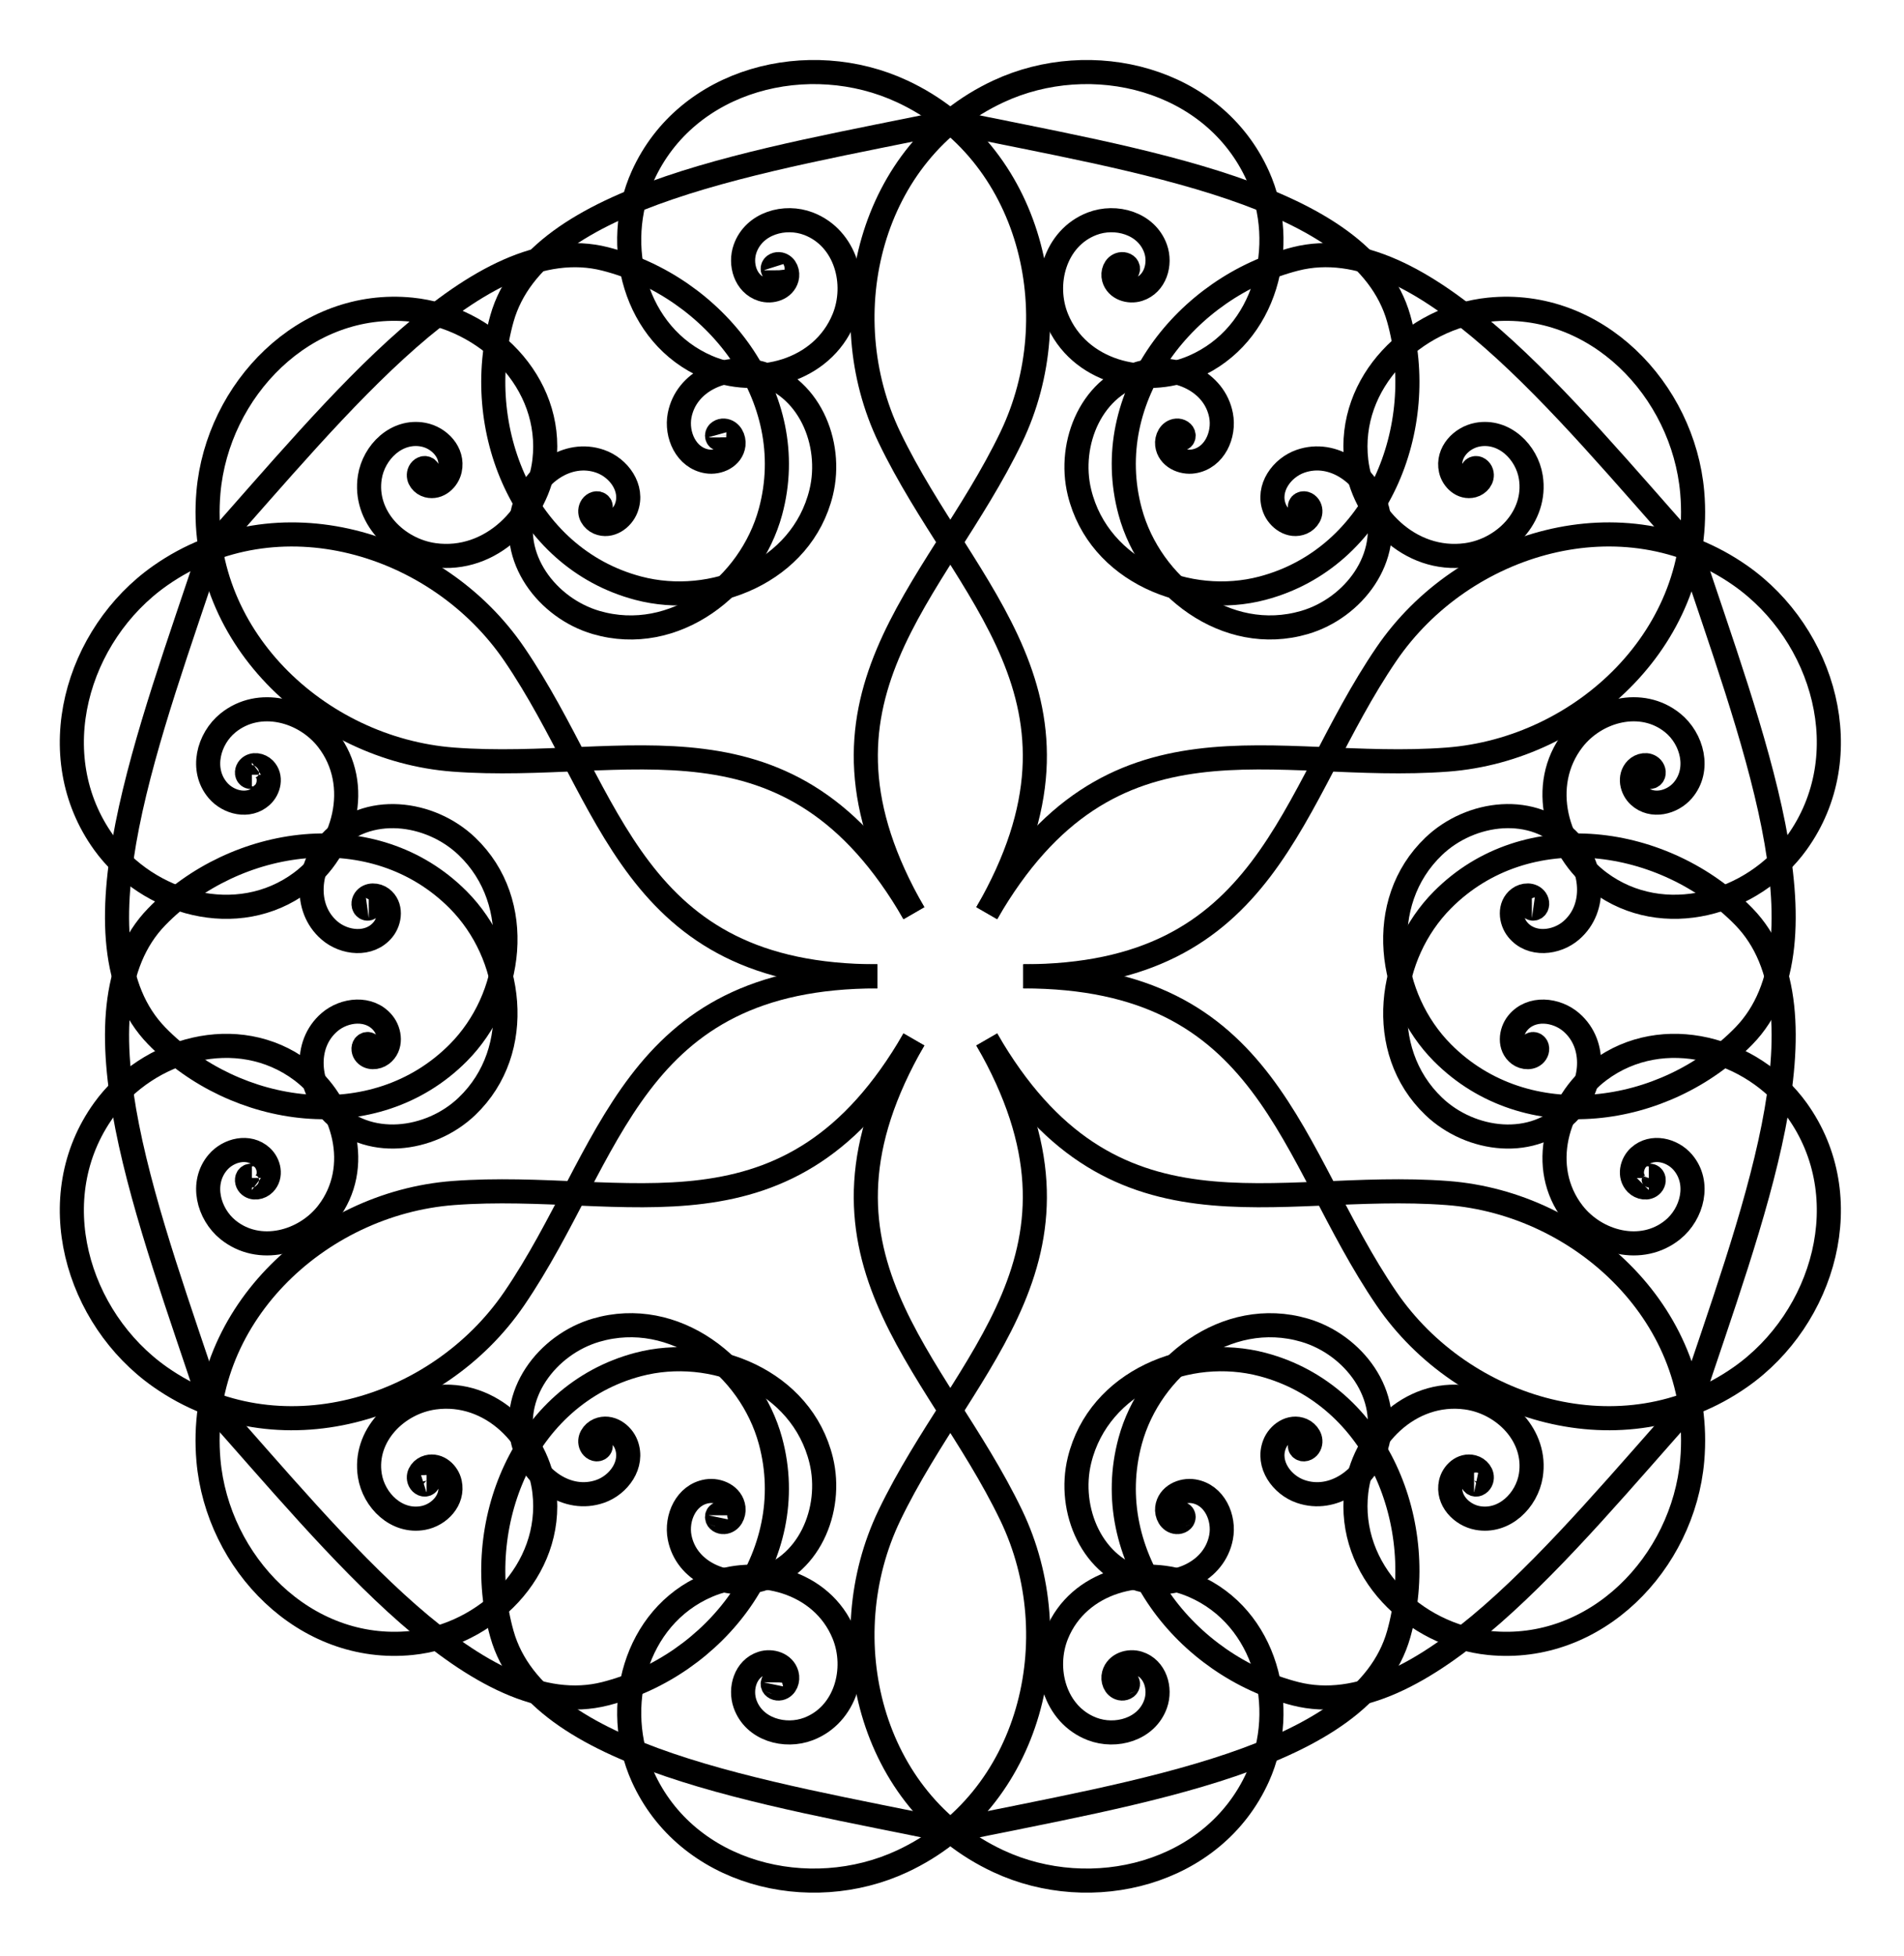
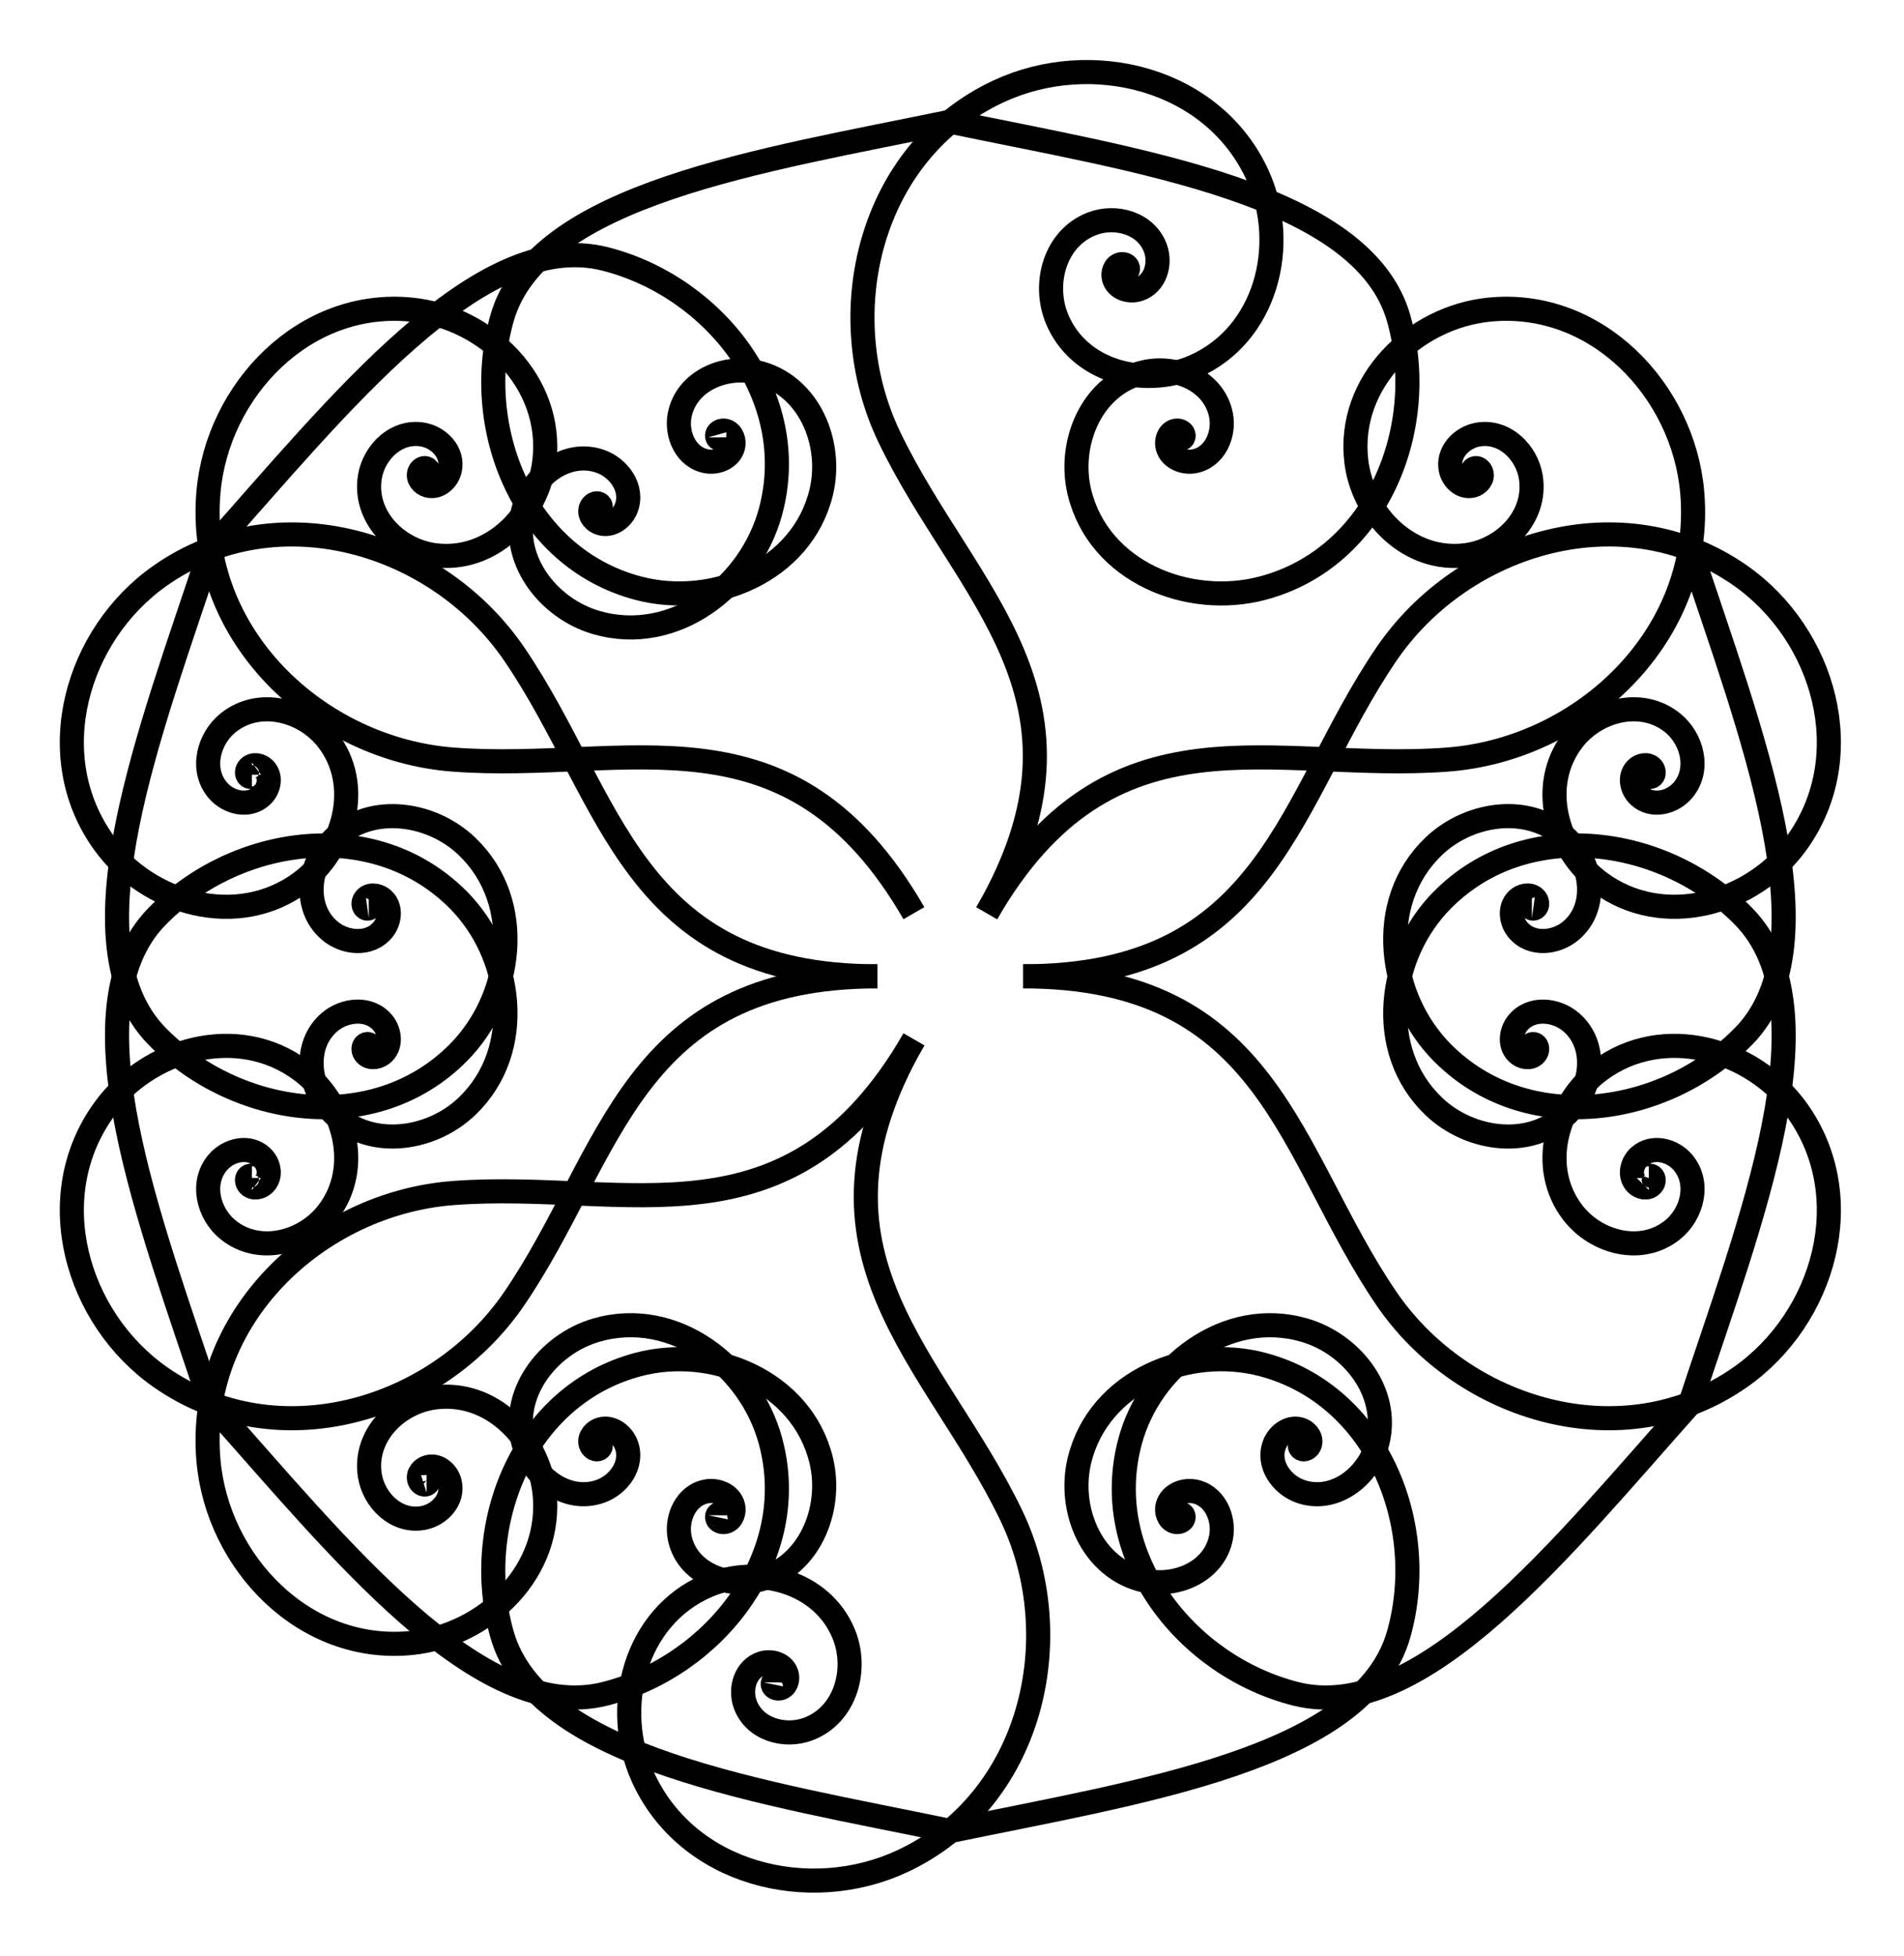
<svg xmlns="http://www.w3.org/2000/svg" xmlns:ns1="http://www.inkscape.org/namespaces/inkscape" xmlns:ns2="http://sodipodi.sourceforge.net/DTD/sodipodi-0.dtd" version="1.1" id="Layer_3" width="559.688" height="574.583" viewBox="0 0 559.688 574.583" overflow="visible" enable-background="new 0 0 516.294 555.13" xml:space="preserve" ns1:version="0.48.5 r10040" ns2:docname="hexagon flourish2.svg" style="overflow:visible">
  <defs id="defs3252">
	
	
	
	
	
		
	
		
	
		
	
		
	
		
	
		
	
		
	
		
	
		
	
		
	
		
	
		
	
		
	
		
	
		
	
		
	
		
	
		
	
		
	
		
	
		
	
		
	
		
	
		
	
		
	
		
	
		
	
		
	
		
	
		
	
		
	
		
	
		
	
		
	
		
	
		
	
		
	
		
	
		
	
		
	
		
	
		
	
		
	
		
	
		
	
		
	
		
	
		
	
		
	
		
	
		
	
		
	
		
	
		
	
	
	
	
	
	
		
	
		
	
		
	
		
	
		
	
		
	
		
	
		
	
		
	
		
	
		
	
		
	
		
	
		
	
		
	
		
	
		
	
		
	
		
	
		
	
		
	
		
	
		
	
		
	
		
	
	
	
		

		
			
		
			
		
			
		
			
		
			
		
			
		
			
		
			
		
			
		
			
		
			
		
			
	
		
			
		
			
		
			
		
			
		
			
		
			
		
			
		
			
		
			
		
			
		
			
		
			
	
		
			
		
			
		
			
		
			
		
			
		
			
		
			
		
			
	
		
			
		
			
		
			
		
			
		
			
		
			
		
			
		
			
	
		
			
		
			
		
			
		
			
		
			
		
			
		
			
		
			
		
			
		
			
		
			
		
			
	
		
			
		
			
		
			
		
			
		
			
		
			
		
			
		
			
		
			
		
			
		
			
		
			
	
		
			
		
			
		
			
		
			
		
			
		
			
		
			
		
			
	
		
			
		
			
		
			
		
			
		
			
		
			
		
			
		
			
	
		
			
		
			
		
			
		
			
		
			
		
			
		
			
		
			
		
			
		
			
		
			
		
			
	
		
			
		
			
		
			
		
			
		
			
		
			
		
			
		
			
	
		
			
		
			
		
			
		
			
		
			
		
			
		
			
		
			
	
		
			
		
			
		
			
		
			
		
			
		
			
		
			
		
			
	
		
			
		
			
		
			
		
			
		
			
		
			
		
			
		
			
		
			
		
			
		
			
		
			
	
		
			
		
			
		
			
		
			
		
			
		
			
		
			
		
			
		
			
		
			
		
			
		
			
	
		
			
		
			
		
			
		
			
		
			
		
			
		
			
		
			
	
		
			
		
			
		
			
		
			
		
			
		
			
		
			
		
			
		
			
		
			
		
			
		
			
	
		
			
		
			
		
			
		
			
		
			
		
			
		
			
		
			
	
		
			
		
			
		
			
		
			
		
			
		
			
		
			
		
			
	
		
			
		
			
		
			
		
			
		
			
		
			
		
			
		
			
		
			
		
			
		
			
		
			
	
		
			
		
			
		
			
		
			
		
			
		
			
		
			
		
			
		
			
		
			
		
			
		
			
	
		
			
		
			
		
			
		
			
		
			
		
			
		
			
		
			
		
			
		
			
		
			
		
			
	
		
			
		
			
		
			
		
			
		
			
		
			
		
			
		
			
		
			
		
			
		
			
		
			
	
		
			
		
			
		
			
		
			
		
			
		
			
		
			
		
			
	
		
			
		
			
		
			
		
			
		
			
		
			
		
			
		
			
	
		
			
		
			
		
			
		
			
		
			
		
			
		
			
		
			
		
			
		
			
		
			
		
			
	
		
			
		
			
		
			
		
			
		
			
		
			
		
			
		
			
		
			
		
			
		
			
		
			
	
		
			
		
			
		
			
		
			
		
			
		
			
		
			
		
			
	
		
			
		
			
		
			
		
			
		
			
		
			
		
			
		
			
	
		
			
		
			
		
			
		
			
		
			
		
			
		
			
		
			
		
			
		
			
		
			
		
			
	
		
			
		
			
		
			
		
			
		
			
		
			
		
			
		
			
	
		
			
		
			
		
			
		
			
		
			
		
			
		
			
		
			
	
		
			
		
			
		
			
		
			
		
			
		
			
		
			
		
			
	
		
			
		
			
		
			
		
			
		
			
		
			
		
			
		
			
		
			
		
			
		
			
		
			
	
		
			
		
			
		
			
		
			
		
			
		
			
		
			
		
			
		
			
		
			
		
			
		
			
	
		
			
		
			
		
			
		
			
		
			
		
			
		
			
		
			
	
		
			
		
			
		
			
		
			
		
			
		
			
		
			
		
			
		
			
		
			
		
			
		
			
	
		
			
		
			
		
			
		
			
		
			
		
			
		
			
		
			
	
		
			
		
			
		
			
		
			
		
			
		
			
		
			
		
			
	
		
			
		
			
		
			
		
			
		
			
		
			
		
			
		
			
		
			
		
			
		
			
		
			
	
		
			
		
			
		
			
		
			
		
			
		
			
		
			
		
			
		
			
		
			
		
			
		
			
	</defs>
  <ns2:namedview pagecolor="#ffffff" bordercolor="#666666" borderopacity="1" objecttolerance="10" gridtolerance="10" guidetolerance="10" ns1:pageopacity="0" ns1:pageshadow="2" ns1:window-width="1366" ns1:window-height="697" id="namedview3250" showgrid="false" ns1:zoom="0.21256282" ns1:cx="-1117.2765" ns1:cy="577.37385" ns1:window-x="-4" ns1:window-y="-4" ns1:window-maximized="1" ns1:current-layer="Layer_3" ns1:object-nodes="true" fit-margin-top="0.2" fit-margin-left="0.2" fit-margin-right="0.2" fit-margin-bottom="0.2" showguides="true" ns1:guide-bbox="true" ns1:object-paths="true" ns1:snap-intersection-paths="true" units="in" ns1:document-units="mm" ns1:snap-grids="false" ns1:snap-nodes="true" ns1:snap-to-guides="false" ns1:snap-bbox="true" ns1:snap-page="false" ns1:snap-global="false">
    <ns1:grid type="xygrid" id="grid9133" units="mm" empspacing="1" dotted="true" visible="true" enabled="true" snapvisiblegridlinesonly="true" spacingx="1mm" spacingy="1mm" originx="-425.58mm" originy="-261.732mm" />
  </ns2:namedview>
  <g id="g6104" transform="matrix(2,0,0,2,-1837.902,-1622.019)" style="stroke:#000000;stroke-width:3.542;stroke-miterlimit:4;stroke-dasharray:none">
    <path ns2:nodetypes="ccccccccssssssssc" id="path7350" d="m 1084.309,850.719 c 2e-4,2.6e-4 0,-2e-4 0,0 0.01,-0.005 -0.01,-0.009 -0.01,-0.01 -0.028,-0.008 -0.046,0.028 -0.047,0.05 -0.01,0.093 0.103,0.14 0.179,0.136 0.231,-0.011 0.332,-0.281 0.303,-0.478 -0.071,-0.483 -0.632,-0.676 -1.056,-0.584 -0.898,0.196 -1.234,1.247 -1.014,2.05 0.42,1.534 2.234,2.082 3.627,1.639 2.459,-0.783 3.304,-3.722 2.503,-5.981 -1.329,-3.749 -5.856,-4.998 -9.334,-3.662 -5.489,2.11 -7.272,8.805 -5.17,13.936 3.185,7.774 12.751,10.245 20.063,7.091 10.705,-4.618 14.045,-17.902 9.49,-28.025 -6.479,-14.397 -24.478,-18.818 -38.152,-12.44 -18.968,8.846 -24.711,32.726 -16.016,50.812 11.114,23.118 32.503,38.386 14.306,69.905" style="fill:none;stroke:#000000;stroke-width:3.542;stroke-linecap:butt;stroke-linejoin:miter;stroke-miterlimit:4;stroke-opacity:1;stroke-dasharray:none" ns1:connector-curvature="0" />
-     <path ns1:connector-curvature="0" style="fill:none;stroke:#000000;stroke-width:3.542;stroke-linecap:butt;stroke-linejoin:miter;stroke-miterlimit:4;stroke-opacity:1;stroke-dasharray:none" d="m 1032.946,850.719 c -2e-4,2.6e-4 0,-2e-4 0,0 -0.01,-0.005 0.01,-0.009 0.01,-0.01 0.028,-0.008 0.046,0.028 0.047,0.05 0.01,0.093 -0.103,0.14 -0.179,0.136 -0.231,-0.011 -0.332,-0.281 -0.303,-0.478 0.071,-0.483 0.632,-0.676 1.056,-0.584 0.898,0.196 1.234,1.247 1.014,2.05 -0.42,1.534 -2.234,2.082 -3.627,1.639 -2.459,-0.783 -3.304,-3.722 -2.503,-5.981 1.329,-3.749 5.856,-4.998 9.334,-3.662 5.489,2.11 7.272,8.805 5.17,13.936 -3.185,7.774 -12.751,10.245 -20.063,7.091 -10.705,-4.618 -14.045,-17.902 -9.49,-28.025 6.479,-14.397 24.478,-18.818 38.152,-12.44 18.968,8.846 24.711,32.726 16.016,50.812 -11.114,23.118 -32.503,38.386 -14.306,69.905" id="path7437" ns2:nodetypes="ccccccccssssssssc" />
    <path ns1:connector-curvature="0" style="fill:none;stroke:#000000;stroke-width:3.542;stroke-linecap:butt;stroke-linejoin:miter;stroke-miterlimit:4;stroke-opacity:1;stroke-dasharray:none" d="m 981.652,880.335 c 2.6e-4,-5e-5 -2e-4,-1.5e-4 0,0 -0.005,-0.005 -0.011,-2e-4 -0.013,0.005 -0.021,0.02 0.005,0.054 0.02,0.066 0.076,0.053 0.173,-0.02 0.207,-0.087 0.106,-0.206 -0.077,-0.428 -0.262,-0.502 -0.453,-0.18 -0.902,0.21 -1.033,0.622 -0.279,0.876 0.463,1.693 1.268,1.904 1.539,0.403 2.92,-0.894 3.233,-2.322 0.552,-2.521 -1.571,-4.723 -3.928,-5.159 -3.911,-0.724 -7.256,2.572 -7.838,6.253 -0.917,5.809 3.989,10.7 9.483,11.445 8.325,1.129 15.247,-5.921 16.172,-13.831 1.354,-11.58 -8.48,-21.115 -19.525,-22.232 -15.707,-1.588 -28.535,11.791 -29.849,26.822 -1.823,20.851 15.984,37.764 35.994,39.277 25.577,1.934 49.493,-8.957 67.69,22.562" id="path7469" ns2:nodetypes="ccccccccssssssssc" />
    <path ns2:nodetypes="ccccccccssssssssc" id="path7475" d="m 955.97,924.82 c 10e-5,2.6e-4 -2.6e-4,-1.5e-4 0,0 -0.006,0 -0.006,-0.009 -0.005,-0.013 0.007,-0.028 0.048,-0.025 0.067,-0.016 0.084,0.039 0.069,0.159 0.028,0.223 -0.125,0.194 -0.41,0.147 -0.566,0.024 -0.383,-0.303 -0.269,-0.886 0.022,-1.206 0.619,-0.68 1.697,-0.446 2.283,0.146 1.118,1.131 0.686,2.976 -0.395,3.961 -1.907,1.738 -4.875,1.001 -6.431,-0.823 -2.583,-3.025 -1.401,-7.571 1.496,-9.914 4.572,-3.699 11.26,-1.896 14.653,2.49 5.14,6.645 2.496,16.166 -3.891,20.921 -9.351,6.963 -22.525,3.213 -29.014,-5.794 -9.228,-12.81 -4.057,-30.608 8.303,-39.262 17.145,-12.004 40.695,-5.038 52.01,11.535 14.463,21.184 16.99,47.343 53.383,47.343" style="fill:none;stroke:#000000;stroke-width:3.542;stroke-linecap:butt;stroke-linejoin:miter;stroke-miterlimit:4;stroke-opacity:1;stroke-dasharray:none" ns1:connector-curvature="0" />
    <path ns2:nodetypes="ccccccccssssssssc" id="path7487" d="m 955.97,984.052 c 10e-5,-2.6e-4 -2.6e-4,10e-5 0,0 -0.006,0 -0.006,0.009 -0.005,0.013 0.007,0.028 0.048,0.025 0.067,0.017 0.084,-0.039 0.069,-0.159 0.028,-0.223 -0.125,-0.194 -0.41,-0.147 -0.566,-0.024 -0.383,0.303 -0.269,0.886 0.022,1.206 0.619,0.679 1.697,0.446 2.283,-0.146 1.118,-1.131 0.686,-2.976 -0.395,-3.961 -1.907,-1.738 -4.875,-1.001 -6.431,0.823 -2.583,3.025 -1.401,7.571 1.496,9.914 4.572,3.699 11.26,1.896 14.653,-2.49 5.14,-6.645 2.496,-16.166 -3.891,-20.921 -9.351,-6.963 -22.525,-3.213 -29.014,5.794 -9.228,12.81 -4.057,30.609 8.303,39.263 17.145,12.004 40.695,5.038 52.01,-11.535 14.463,-21.184 16.99,-47.343 53.383,-47.343" style="fill:none;stroke:#000000;stroke-width:3.542;stroke-linecap:butt;stroke-linejoin:miter;stroke-miterlimit:4;stroke-opacity:1;stroke-dasharray:none" ns1:connector-curvature="0" />
    <path ns1:connector-curvature="0" style="fill:none;stroke:#000000;stroke-width:3.542;stroke-linecap:butt;stroke-linejoin:miter;stroke-miterlimit:4;stroke-opacity:1;stroke-dasharray:none" d="m 981.652,1028.536 c 2.6e-4,10e-5 -2e-4,10e-5 0,0 -0.005,0.01 -0.011,2e-4 -0.013,-0.01 -0.021,-0.02 0.005,-0.054 0.02,-0.066 0.076,-0.053 0.173,0.02 0.207,0.088 0.106,0.206 -0.077,0.428 -0.262,0.502 -0.453,0.18 -0.902,-0.21 -1.033,-0.622 -0.279,-0.876 0.463,-1.693 1.268,-1.904 1.539,-0.403 2.92,0.894 3.233,2.322 0.552,2.521 -1.571,4.723 -3.928,5.159 -3.911,0.724 -7.256,-2.572 -7.838,-6.253 -0.917,-5.809 3.989,-10.7 9.483,-11.445 8.325,-1.129 15.247,5.921 16.172,13.831 1.354,11.58 -8.48,21.115 -19.525,22.232 -15.707,1.587 -28.535,-11.791 -29.849,-26.822 -1.823,-20.851 15.984,-37.764 35.994,-39.277 25.577,-1.934 49.493,8.957 67.69,-22.562" id="path7493" ns2:nodetypes="ccccccccssssssssc" />
    <path ns1:connector-curvature="0" style="fill:none;stroke:#000000;stroke-width:3.542;stroke-linecap:butt;stroke-linejoin:miter;stroke-miterlimit:4;stroke-opacity:1;stroke-dasharray:none" d="m 1032.946,1058.152 c -2e-4,-3e-4 0,2e-4 0,0 -0.01,0.01 0.01,0.01 0.01,0.011 0.028,0.01 0.046,-0.028 0.047,-0.05 0.01,-0.093 -0.103,-0.14 -0.179,-0.136 -0.231,0.011 -0.332,0.281 -0.303,0.478 0.071,0.483 0.632,0.676 1.056,0.584 0.898,-0.196 1.234,-1.247 1.014,-2.05 -0.42,-1.534 -2.234,-2.082 -3.627,-1.639 -2.459,0.783 -3.304,3.721 -2.503,5.981 1.329,3.749 5.856,4.998 9.334,3.662 5.489,-2.11 7.272,-8.805 5.17,-13.936 -3.185,-7.774 -12.751,-10.245 -20.063,-7.091 -10.705,4.618 -14.045,17.902 -9.49,28.025 6.479,14.397 24.478,18.818 38.152,12.44 18.968,-8.846 24.711,-32.726 16.016,-50.812 -11.114,-23.118 -32.503,-38.386 -14.306,-69.905" id="path7505" ns2:nodetypes="ccccccccssssssssc" />
-     <path ns2:nodetypes="ccccccccssssssssc" id="path7511" d="m 1084.309,1058.152 c 2e-4,-3e-4 0,2e-4 0,0 0.01,0.01 -0.01,0.01 -0.01,0.011 -0.028,0.01 -0.046,-0.028 -0.047,-0.05 -0.01,-0.093 0.103,-0.14 0.179,-0.136 0.231,0.011 0.332,0.281 0.303,0.478 -0.071,0.483 -0.632,0.676 -1.056,0.584 -0.898,-0.196 -1.234,-1.247 -1.014,-2.05 0.42,-1.534 2.234,-2.082 3.627,-1.639 2.459,0.783 3.304,3.721 2.503,5.981 -1.329,3.749 -5.856,4.998 -9.334,3.662 -5.489,-2.11 -7.272,-8.805 -5.17,-13.936 3.185,-7.774 12.751,-10.245 20.063,-7.091 10.705,4.618 14.045,17.902 9.49,28.025 -6.479,14.397 -24.478,18.818 -38.152,12.44 -18.968,-8.846 -24.711,-32.726 -16.016,-50.812 11.114,-23.118 32.503,-38.386 14.306,-69.905" style="fill:none;stroke:#000000;stroke-width:3.542;stroke-linecap:butt;stroke-linejoin:miter;stroke-miterlimit:4;stroke-opacity:1;stroke-dasharray:none" ns1:connector-curvature="0" />
-     <path ns2:nodetypes="ccccccccssssssssc" id="path7523" d="m 1135.603,1028.536 c -3e-4,10e-5 2e-4,2e-4 0,0 0.01,0.01 0.011,2e-4 0.014,-0.01 0.021,-0.02 -0.01,-0.054 -0.02,-0.066 -0.076,-0.053 -0.173,0.02 -0.207,0.088 -0.106,0.206 0.077,0.428 0.262,0.502 0.453,0.18 0.902,-0.21 1.033,-0.622 0.279,-0.876 -0.463,-1.693 -1.268,-1.904 -1.539,-0.403 -2.92,0.894 -3.232,2.322 -0.552,2.521 1.571,4.723 3.928,5.159 3.911,0.724 7.256,-2.572 7.838,-6.253 0.917,-5.809 -3.989,-10.7 -9.483,-11.445 -8.325,-1.129 -15.247,5.921 -16.172,13.831 -1.354,11.58 8.48,21.115 19.525,22.232 15.707,1.587 28.535,-11.791 29.849,-26.822 1.823,-20.851 -15.984,-37.764 -35.994,-39.277 -25.576,-1.934 -49.493,8.957 -67.69,-22.562" style="fill:none;stroke:#000000;stroke-width:3.542;stroke-linecap:butt;stroke-linejoin:miter;stroke-miterlimit:4;stroke-opacity:1;stroke-dasharray:none" ns1:connector-curvature="0" />
    <path ns1:connector-curvature="0" style="fill:none;stroke:#000000;stroke-width:3.542;stroke-linecap:butt;stroke-linejoin:miter;stroke-miterlimit:4;stroke-opacity:1;stroke-dasharray:none" d="m 1161.285,984.052 c -10e-5,-2.6e-4 3e-4,1.6e-4 0,0 0.01,0 0.01,0.009 0.01,0.013 -0.01,0.028 -0.047,0.025 -0.067,0.017 -0.084,-0.039 -0.069,-0.159 -0.028,-0.223 0.125,-0.194 0.41,-0.147 0.566,-0.024 0.383,0.303 0.269,0.886 -0.022,1.206 -0.619,0.679 -1.697,0.446 -2.283,-0.146 -1.118,-1.131 -0.686,-2.976 0.395,-3.961 1.907,-1.738 4.875,-1.001 6.432,0.823 2.583,3.025 1.401,7.571 -1.496,9.914 -4.572,3.699 -11.26,1.896 -14.653,-2.49 -5.14,-6.645 -2.496,-16.166 3.891,-20.921 9.351,-6.963 22.526,-3.213 29.014,5.794 9.228,12.81 4.057,30.609 -8.303,39.263 -17.145,12.004 -40.695,5.038 -52.01,-11.535 -14.463,-21.184 -16.99,-47.343 -53.383,-47.343" id="path7529" ns2:nodetypes="ccccccccssssssssc" />
    <path ns1:connector-curvature="0" style="fill:none;stroke:#000000;stroke-width:3.542;stroke-linecap:butt;stroke-linejoin:miter;stroke-miterlimit:4;stroke-opacity:1;stroke-dasharray:none" d="m 1161.285,924.819 c -10e-5,3.1e-4 2e-4,-1e-4 0,0 0.01,0 0.01,-0.009 0.01,-0.013 -0.01,-0.028 -0.048,-0.025 -0.067,-0.017 -0.084,0.039 -0.069,0.159 -0.028,0.223 0.125,0.194 0.409,0.147 0.566,0.024 0.383,-0.302 0.269,-0.886 -0.022,-1.206 -0.619,-0.679 -1.697,-0.446 -2.283,0.146 -1.119,1.131 -0.686,2.976 0.395,3.961 1.907,1.738 4.875,1.001 6.431,-0.823 2.583,-3.025 1.401,-7.571 -1.496,-9.914 -4.572,-3.699 -11.26,-1.896 -14.653,2.49 -5.14,6.645 -2.496,16.166 3.891,20.921 9.351,6.963 22.525,3.213 29.014,-5.794 9.228,-12.81 4.057,-30.608 -8.303,-39.262 -17.145,-12.004 -40.695,-5.038 -52.01,11.535 -14.463,21.184 -16.99,47.343 -53.383,47.343" id="path7541" ns2:nodetypes="ccccccccssssssssc" />
    <path ns2:nodetypes="ccccccccssssssssc" id="path7547" d="m 1135.603,880.335 c -3e-4,-5e-5 2e-4,-1.5e-4 0,0 0.01,-0.005 0.011,-2e-4 0.013,0.005 0.021,0.02 -0.01,0.054 -0.02,0.066 -0.076,0.053 -0.173,-0.02 -0.207,-0.087 -0.106,-0.206 0.077,-0.428 0.262,-0.502 0.453,-0.18 0.902,0.21 1.033,0.622 0.279,0.876 -0.463,1.693 -1.268,1.904 -1.539,0.403 -2.92,-0.894 -3.233,-2.322 -0.552,-2.521 1.571,-4.723 3.928,-5.159 3.911,-0.724 7.256,2.572 7.838,6.253 0.917,5.809 -3.989,10.7 -9.483,11.445 -8.325,1.129 -15.247,-5.921 -16.172,-13.831 -1.354,-11.58 8.48,-21.115 19.525,-22.232 15.707,-1.588 28.535,11.791 29.849,26.822 1.823,20.851 -15.984,37.764 -35.994,39.277 -25.576,1.934 -49.493,-8.957 -67.69,22.562" style="fill:none;stroke:#000000;stroke-width:3.542;stroke-linecap:butt;stroke-linejoin:miter;stroke-miterlimit:4;stroke-opacity:1;stroke-dasharray:none" ns1:connector-curvature="0" />
    <path style="fill:none;stroke:#000000;stroke-width:3.542;stroke-linecap:butt;stroke-linejoin:miter;stroke-miterlimit:4;stroke-opacity:1;stroke-dasharray:none" d="m 1092.454,875.266 c 0,-5e-5 0,5e-5 10e-5,5e-5 -10e-5,3.1e-4 0,0 0,0 0.01,-0.006 -0.01,-0.012 -0.01,-0.013 -0.028,-0.008 -0.049,0.025 -0.053,0.048 -0.016,0.09 0.087,0.148 0.163,0.153 0.231,0.016 0.364,-0.24 0.362,-0.439 -0.01,-0.508 -0.562,-0.782 -1.01,-0.75 -1.002,0.072 -1.517,1.17 -1.408,2.067 0.22,1.822 2.221,2.722 3.872,2.458 3.105,-0.497 4.595,-3.926 4.046,-6.771 -0.97,-5.026 -6.553,-7.381 -11.196,-6.357 -7.796,1.719 -11.38,10.437 -9.609,17.689 2.849,11.671 15.981,16.951 26.902,14.062 16.951,-4.484 24.517,-23.674 20.016,-39.617 -5.186,-18.371 -38.385,-23.192 -65.901,-28.913" id="path4708" ns1:connector-curvature="0" ns2:nodetypes="cccccccccssssssc" />
    <path ns2:nodetypes="cccccccccssssssc" ns1:connector-curvature="0" id="path4718" d="m 1024.802,875.266 c 0,-5e-5 0,5e-5 -10e-5,5e-5 10e-5,3.1e-4 0,0 0,0 -0.01,-0.006 0.01,-0.012 0.01,-0.013 0.028,-0.008 0.049,0.025 0.053,0.048 0.016,0.09 -0.087,0.148 -0.163,0.153 -0.231,0.016 -0.364,-0.24 -0.362,-0.439 0.01,-0.508 0.562,-0.782 1.01,-0.75 1.002,0.072 1.517,1.17 1.408,2.067 -0.22,1.822 -2.221,2.722 -3.872,2.458 -3.105,-0.497 -4.595,-3.926 -4.046,-6.771 0.97,-5.026 6.553,-7.381 11.196,-6.357 7.796,1.719 11.38,10.437 9.609,17.689 -2.849,11.671 -15.981,16.951 -26.902,14.062 -16.951,-4.484 -24.517,-23.674 -20.016,-39.617 5.186,-18.371 38.385,-23.192 65.901,-28.913" style="fill:none;stroke:#000000;stroke-width:3.542;stroke-linecap:butt;stroke-linejoin:miter;stroke-miterlimit:4;stroke-opacity:1;stroke-dasharray:none" />
    <path ns2:nodetypes="cccccccccssssssc" ns1:connector-curvature="0" id="path4726" d="m 1006.983,885.557 c 0,-2e-5 10e-5,3e-5 10e-5,-6e-5 2e-4,2.4e-4 0,0 0,0 -2e-4,-0.012 -0.015,0.003 -0.017,0.002 -0.021,0.02 0,0.055 0.015,0.07 0.07,0.059 0.172,-0.001 0.214,-0.064 0.129,-0.192 -0.026,-0.436 -0.199,-0.533 -0.445,-0.245 -0.959,0.096 -1.154,0.499 -0.439,0.904 0.255,1.898 1.086,2.253 1.688,0.721 3.468,-0.562 4.064,-2.125 1.122,-2.938 -1.103,-5.942 -3.84,-6.889 -4.838,-1.674 -9.669,1.985 -11.103,6.517 -2.409,7.612 3.349,15.073 10.515,17.167 11.532,3.368 22.671,-5.364 25.629,-16.266 4.592,-16.922 -8.244,-33.069 -24.302,-37.143 -18.503,-4.694 -39.277,21.647 -57.99,42.615" style="fill:none;stroke:#000000;stroke-width:3.542;stroke-linecap:butt;stroke-linejoin:miter;stroke-miterlimit:4;stroke-opacity:1;stroke-dasharray:none" />
    <path style="fill:none;stroke:#000000;stroke-width:3.542;stroke-linecap:butt;stroke-linejoin:miter;stroke-miterlimit:4;stroke-opacity:1;stroke-dasharray:none" d="m 973.157,944.145 c -4e-5,-2e-5 4e-5,3e-5 -10e-6,1.1e-4 3.2e-4,7e-5 0,0 0,0 -0.01,0.006 -0.005,-0.015 -0.007,-0.015 0.007,-0.028 0.046,-0.03 0.068,-0.022 0.086,0.031 0.085,0.149 0.051,0.217 -0.102,0.208 -0.39,0.196 -0.561,0.094 -0.435,-0.263 -0.396,-0.878 -0.145,-1.249 0.564,-0.832 1.771,-0.729 2.494,-0.186 1.468,1.101 1.247,3.284 0.192,4.582 -1.983,2.441 -5.698,2.016 -7.886,0.119 -3.868,-3.353 -3.116,-9.366 0.092,-12.874 5.387,-5.892 14.728,-4.637 20.124,0.523 8.683,8.303 6.69,22.315 -1.272,30.329 -12.359,12.438 -32.761,9.395 -44.317,-2.474 -13.316,-13.677 -0.892,-44.838 7.911,-71.528" id="path4728" ns1:connector-curvature="0" ns2:nodetypes="cccccccccssssssc" />
    <path style="fill:none;stroke:#000000;stroke-width:3.542;stroke-linecap:butt;stroke-linejoin:miter;stroke-miterlimit:4;stroke-opacity:1;stroke-dasharray:none" d="m 973.157,964.726 c -4e-5,3e-5 4e-5,-2e-5 -1e-5,-1.1e-4 3.2e-4,-7e-5 0,0 0,0 -0.01,-0.006 -0.005,0.015 -0.007,0.015 0.007,0.028 0.046,0.03 0.068,0.022 0.086,-0.031 0.085,-0.149 0.051,-0.217 -0.102,-0.208 -0.39,-0.196 -0.561,-0.094 -0.435,0.263 -0.396,0.878 -0.145,1.249 0.564,0.832 1.771,0.729 2.494,0.186 1.468,-1.101 1.247,-3.284 0.192,-4.582 -1.983,-2.441 -5.698,-2.016 -7.886,-0.119 -3.868,3.353 -3.116,9.366 0.092,12.874 5.387,5.892 14.728,4.637 20.124,-0.523 8.683,-8.303 6.69,-22.315 -1.272,-30.329 -12.359,-12.438 -32.761,-9.395 -44.317,2.474 -13.316,13.677 -0.892,44.838 7.911,71.528" id="path4732" ns1:connector-curvature="0" ns2:nodetypes="cccccccccssssssc" />
    <path ns2:nodetypes="cccccccccssssssc" ns1:connector-curvature="0" id="path4734" d="m 1006.982,1023.314 c -10e-5,0 0,0 10e-5,10e-5 2e-4,-3e-4 0,0 0,0 -2e-4,0.012 -0.015,0 -0.017,0 -0.021,-0.02 0,-0.055 0.015,-0.07 0.07,-0.059 0.172,0 0.214,0.064 0.129,0.192 -0.026,0.435 -0.199,0.533 -0.445,0.245 -0.959,-0.096 -1.154,-0.499 -0.439,-0.904 0.255,-1.898 1.086,-2.253 1.688,-0.721 3.468,0.562 4.064,2.125 1.122,2.938 -1.103,5.942 -3.84,6.889 -4.838,1.674 -9.669,-1.985 -11.103,-6.517 -2.409,-7.612 3.349,-15.073 10.515,-17.166 11.532,-3.368 22.671,5.364 25.629,16.266 4.592,16.922 -8.244,33.069 -24.302,37.143 -18.503,4.694 -39.277,-21.647 -57.99,-42.615" style="fill:none;stroke:#000000;stroke-width:3.542;stroke-linecap:butt;stroke-linejoin:miter;stroke-miterlimit:4;stroke-opacity:1;stroke-dasharray:none" />
    <path ns2:nodetypes="cccccccccssssssc" ns1:connector-curvature="0" id="path4738" d="m 1024.802,1033.606 c 0,10e-5 0,0 -10e-5,0 10e-5,-3e-4 0,0 0,0 -0.01,0.01 0.01,0.012 0.01,0.013 0.028,0.01 0.049,-0.025 0.053,-0.047 0.016,-0.09 -0.087,-0.148 -0.163,-0.153 -0.231,-0.016 -0.364,0.24 -0.362,0.439 0.01,0.508 0.562,0.782 1.01,0.75 1.002,-0.072 1.517,-1.17 1.408,-2.067 -0.22,-1.822 -2.221,-2.722 -3.872,-2.458 -3.105,0.497 -4.595,3.926 -4.046,6.771 0.97,5.026 6.553,7.381 11.196,6.357 7.796,-1.719 11.38,-10.437 9.609,-17.689 -2.849,-11.671 -15.981,-16.951 -26.902,-14.062 -16.951,4.484 -24.517,23.674 -20.016,39.617 5.186,18.371 38.385,23.192 65.901,28.913" style="fill:none;stroke:#000000;stroke-width:3.542;stroke-linecap:butt;stroke-linejoin:miter;stroke-miterlimit:4;stroke-opacity:1;stroke-dasharray:none" />
    <path style="fill:none;stroke:#000000;stroke-width:3.542;stroke-linecap:butt;stroke-linejoin:miter;stroke-miterlimit:4;stroke-opacity:1;stroke-dasharray:none" d="m 1092.454,1033.606 c 0,0 0,-10e-5 10e-5,-10e-5 -10e-5,-3e-4 0,0 0,0 0.01,0.01 -0.01,0.012 -0.01,0.013 -0.028,0.01 -0.049,-0.025 -0.053,-0.047 -0.016,-0.09 0.087,-0.148 0.163,-0.153 0.231,-0.016 0.364,0.24 0.362,0.439 -0.01,0.508 -0.562,0.782 -1.01,0.75 -1.002,-0.072 -1.517,-1.17 -1.408,-2.067 0.22,-1.822 2.221,-2.722 3.872,-2.458 3.105,0.497 4.595,3.926 4.046,6.771 -0.97,5.026 -6.553,7.381 -11.196,6.357 -7.796,-1.719 -11.38,-10.437 -9.609,-17.689 2.849,-11.671 15.981,-16.951 26.902,-14.062 16.951,4.484 24.517,23.674 20.016,39.617 -5.186,18.371 -38.385,23.192 -65.901,28.913" id="path4740" ns1:connector-curvature="0" ns2:nodetypes="cccccccccssssssc" />
    <path style="fill:none;stroke:#000000;stroke-width:3.542;stroke-linecap:butt;stroke-linejoin:miter;stroke-miterlimit:4;stroke-opacity:1;stroke-dasharray:none" d="m 1110.273,1023.316 c 0,0 -1e-4,0 -1e-4,1e-4 -2e-4,-3e-4 0,0 0,0 2e-4,0.012 0.015,0 0.017,0 0.021,-0.02 0,-0.055 -0.015,-0.07 -0.07,-0.059 -0.172,0 -0.214,0.064 -0.129,0.192 0.025,0.435 0.199,0.533 0.445,0.245 0.959,-0.096 1.154,-0.499 0.439,-0.904 -0.255,-1.898 -1.086,-2.253 -1.688,-0.721 -3.468,0.562 -4.064,2.125 -1.122,2.938 1.103,5.942 3.84,6.889 4.838,1.673 9.669,-1.985 11.104,-6.517 2.409,-7.612 -3.349,-15.073 -10.515,-17.166 -11.532,-3.368 -22.671,5.364 -25.629,16.266 -4.592,16.922 8.244,33.069 24.302,37.143 18.503,4.694 39.277,-21.647 57.99,-42.615" id="path4744" ns1:connector-curvature="0" ns2:nodetypes="cccccccccssssssc" />
    <path ns2:nodetypes="cccccccccssssssc" ns1:connector-curvature="0" id="path4746" d="m 1144.099,964.728 c 0,2e-5 -10e-5,-3e-5 0,-1.1e-4 -3e-4,-7e-5 0,0 0,0 0.01,-0.006 0.01,0.015 0.01,0.015 -0.01,0.028 -0.046,0.03 -0.068,0.022 -0.086,-0.031 -0.085,-0.149 -0.051,-0.217 0.102,-0.208 0.39,-0.196 0.561,-0.094 0.435,0.263 0.396,0.878 0.145,1.249 -0.564,0.832 -1.771,0.729 -2.494,0.186 -1.468,-1.101 -1.247,-3.284 -0.192,-4.582 1.983,-2.441 5.698,-2.016 7.886,-0.119 3.868,3.353 3.116,9.366 -0.092,12.874 -5.387,5.892 -14.728,4.637 -20.124,-0.523 -8.683,-8.303 -6.69,-22.315 1.272,-30.329 12.359,-12.438 32.761,-9.395 44.318,2.474 13.316,13.677 0.892,44.838 -7.911,71.528" style="fill:none;stroke:#000000;stroke-width:3.542;stroke-linecap:butt;stroke-linejoin:miter;stroke-miterlimit:4;stroke-opacity:1;stroke-dasharray:none" />
    <path ns2:nodetypes="cccccccccssssssc" ns1:connector-curvature="0" id="path4750" d="m 1144.098,944.142 c 0,-3e-5 -10e-5,2e-5 0,1.1e-4 -3e-4,7e-5 0,0 0,0 0.01,0.006 0.01,-0.015 0.01,-0.015 -0.01,-0.028 -0.046,-0.03 -0.068,-0.022 -0.086,0.031 -0.085,0.149 -0.051,0.217 0.102,0.208 0.39,0.196 0.561,0.094 0.435,-0.263 0.396,-0.878 0.145,-1.249 -0.564,-0.832 -1.771,-0.729 -2.494,-0.186 -1.468,1.101 -1.247,3.284 -0.192,4.582 1.983,2.441 5.698,2.016 7.886,0.119 3.868,-3.353 3.116,-9.366 -0.092,-12.874 -5.387,-5.892 -14.728,-4.637 -20.124,0.523 -8.683,8.303 -6.69,22.315 1.272,30.329 12.359,12.438 32.761,9.395 44.317,-2.474 13.316,-13.677 0.892,-44.838 -7.911,-71.528" style="fill:none;stroke:#000000;stroke-width:3.542;stroke-linecap:butt;stroke-linejoin:miter;stroke-miterlimit:4;stroke-opacity:1;stroke-dasharray:none" />
-     <path style="fill:none;stroke:#000000;stroke-width:3.542;stroke-linecap:butt;stroke-linejoin:miter;stroke-miterlimit:4;stroke-opacity:1;stroke-dasharray:none" d="m 1110.272,885.554 c 0,-3e-5 -10e-5,2e-5 -10e-5,-6e-5 -2e-4,2.4e-4 0,0 0,0 2e-4,-0.012 0.015,0.003 0.017,0.002 0.021,0.02 0,0.055 -0.015,0.07 -0.07,0.059 -0.172,-10e-4 -0.214,-0.064 -0.129,-0.192 0.026,-0.436 0.199,-0.533 0.445,-0.245 0.959,0.096 1.154,0.499 0.439,0.904 -0.255,1.898 -1.086,2.253 -1.688,0.721 -3.468,-0.562 -4.064,-2.125 -1.122,-2.938 1.103,-5.942 3.84,-6.889 4.838,-1.674 9.669,1.985 11.104,6.517 2.409,7.612 -3.349,15.073 -10.515,17.167 -11.532,3.368 -22.671,-5.364 -25.629,-16.266 -4.592,-16.922 8.244,-33.069 24.302,-37.143 18.503,-4.694 39.277,21.647 57.99,42.615" id="path4752" ns1:connector-curvature="0" ns2:nodetypes="cccccccccssssssc" />
  </g>
</svg>